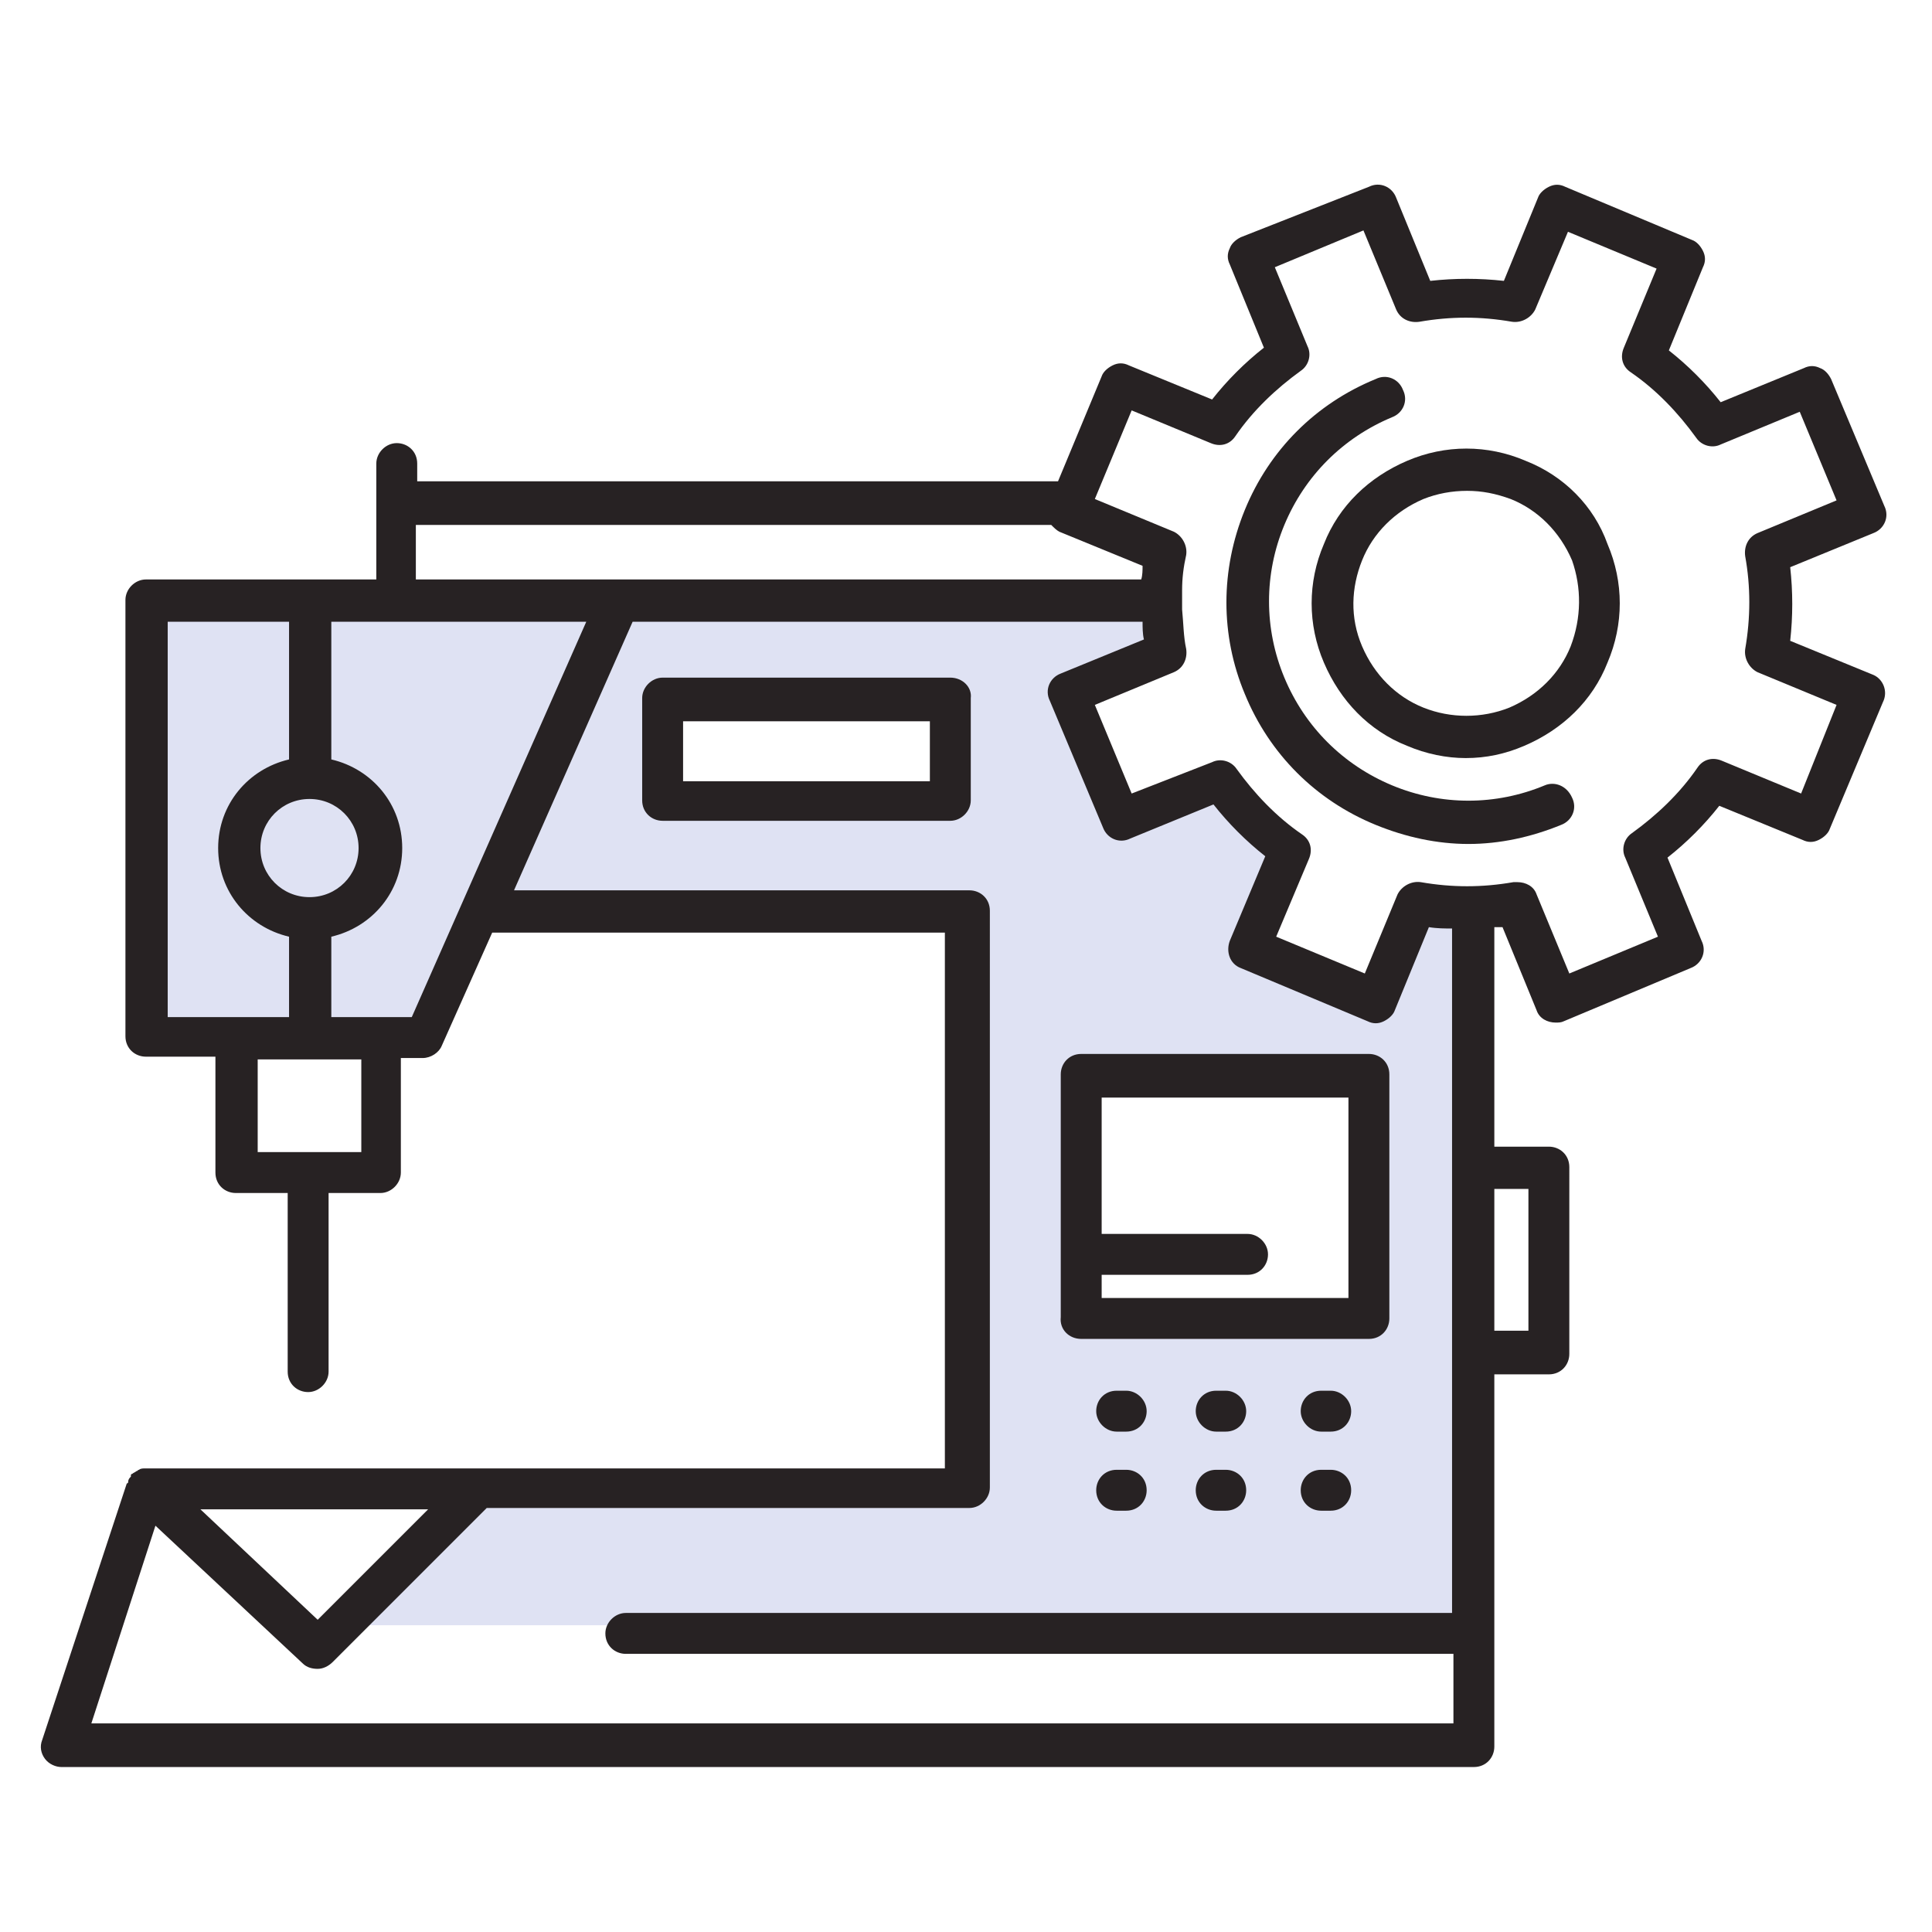
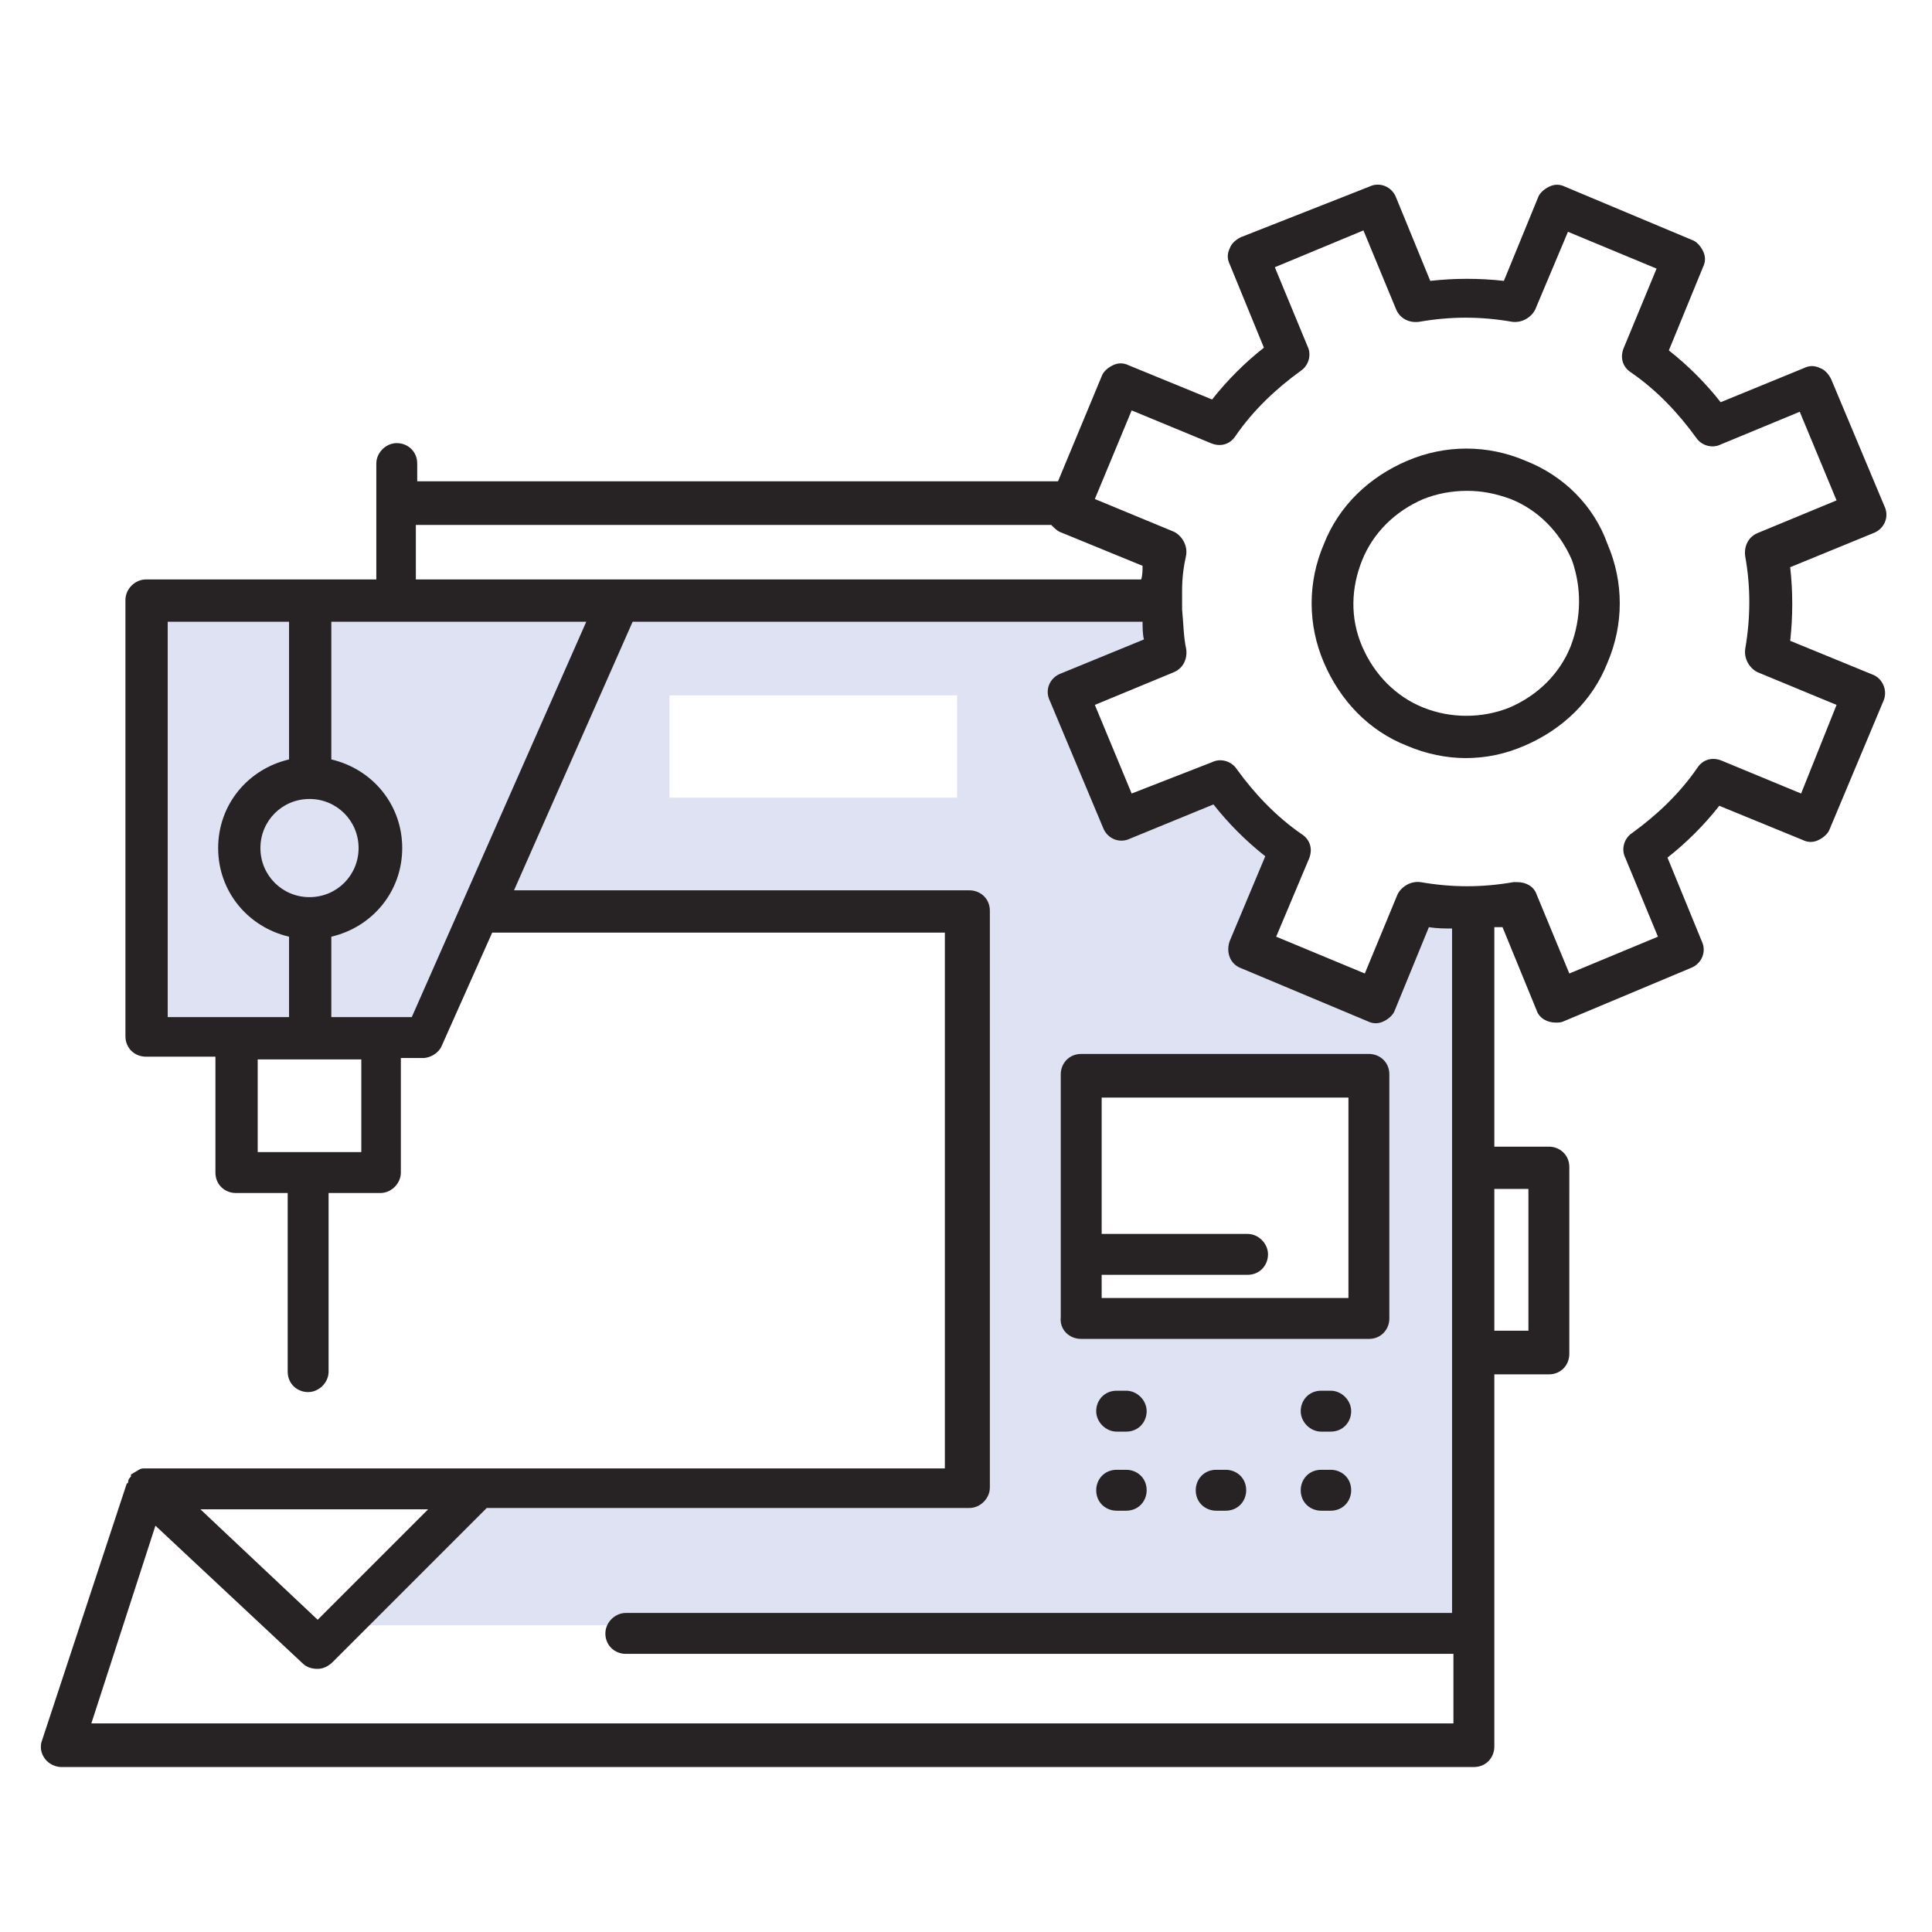
<svg xmlns="http://www.w3.org/2000/svg" version="1.1" id="Calque_1" x="0px" y="0px" viewBox="0 0 141.7 141.7" style="enable-background:new 0 0 141.7 141.7;" xml:space="preserve">
  <style type="text/css">
	.st0{fill:#DFE2F3;}
	.st1{fill:#272223;}
</style>
  <g>
    <g>
      <path class="st0" d="M104.4,66.1l-3,6.9l-9.3-3.9l3-7.2l-5.2-5.2l-7.2,3l-3.9-9.3l7.2-3l-0.1-3.8H11.2v32h20.5l4.6-9.8h35.3v42.9    h-34L27,119.2h79.8V66.1H104.4z M70.2,58.5H49.1V51h21.1V58.5z M100.9,96.4H79.8V78.6h21.1V96.4z" />
    </g>
    <g>
      <path class="st1" d="M82.6,102h-0.7c-0.9,0-1.5,0.7-1.5,1.5s0.7,1.5,1.5,1.5h0.7c0.9,0,1.5-0.7,1.5-1.5S83.4,102,82.6,102z" />
-       <path class="st1" d="M89.9,102h-0.7c-0.9,0-1.5,0.7-1.5,1.5s0.7,1.5,1.5,1.5h0.7c0.9,0,1.5-0.7,1.5-1.5S90.7,102,89.9,102z" />
      <path class="st1" d="M97.6,102h-0.7c-0.9,0-1.5,0.7-1.5,1.5s0.7,1.5,1.5,1.5h0.7c0.9,0,1.5-0.7,1.5-1.5S98.4,102,97.6,102z" />
      <path class="st1" d="M82.6,107.8h-0.7c-0.9,0-1.5,0.7-1.5,1.5c0,0.9,0.7,1.5,1.5,1.5h0.7c0.9,0,1.5-0.7,1.5-1.5    C84.1,108.4,83.4,107.8,82.6,107.8z" />
      <path class="st1" d="M89.9,107.8h-0.7c-0.9,0-1.5,0.7-1.5,1.5c0,0.9,0.7,1.5,1.5,1.5h0.7c0.9,0,1.5-0.7,1.5-1.5    C91.4,108.4,90.7,107.8,89.9,107.8z" />
      <path class="st1" d="M97.6,107.8h-0.7c-0.9,0-1.5,0.7-1.5,1.5c0,0.9,0.7,1.5,1.5,1.5h0.7c0.9,0,1.5-0.7,1.5-1.5    C99.1,108.4,98.4,107.8,97.6,107.8z" />
      <path class="st1" d="M137.4,49.5l-6.1-2.5c0.2-1.8,0.2-3.6,0-5.4l6.1-2.5c0.8-0.3,1.2-1.2,0.8-2l-3.9-9.3    c-0.2-0.4-0.5-0.7-0.8-0.8c-0.4-0.2-0.8-0.2-1.2,0l-6.1,2.5c-1.1-1.4-2.4-2.7-3.8-3.8l2.5-6.1c0.2-0.4,0.2-0.8,0-1.2    c-0.2-0.4-0.5-0.7-0.8-0.8l-9.3-3.9c-0.4-0.2-0.8-0.2-1.2,0c-0.4,0.2-0.7,0.5-0.8,0.8l-2.5,6.1c-1.8-0.2-3.6-0.2-5.4,0l-2.5-6.1    c-0.3-0.8-1.2-1.2-2-0.8L91,17.4c-0.4,0.2-0.7,0.5-0.8,0.8c-0.2,0.4-0.2,0.8,0,1.2l2.5,6.1c-1.4,1.1-2.7,2.4-3.8,3.8l-6.1-2.5    c-0.4-0.2-0.8-0.2-1.2,0c-0.4,0.2-0.7,0.5-0.8,0.8l-3.2,7.7h-47V34c0-0.9-0.7-1.5-1.5-1.5c-0.8,0-1.5,0.7-1.5,1.5v8.5H10.7    c-0.8,0-1.5,0.7-1.5,1.5v32c0,0.9,0.7,1.5,1.5,1.5h5.1V86c0,0.9,0.7,1.5,1.5,1.5h3.8v13.1c0,0.9,0.7,1.5,1.5,1.5    c0.8,0,1.5-0.7,1.5-1.5V87.5h3.8c0.8,0,1.5-0.7,1.5-1.5v-8.4h1.6c0.6,0,1.2-0.4,1.4-0.9l3.7-8.3h33.2v39.3H10.7c0,0,0,0,0,0    c0,0-0.1,0-0.1,0c-0.1,0-0.3,0-0.4,0.1c-0.1,0-0.1,0.1-0.2,0.1c-0.1,0.1-0.2,0.1-0.3,0.2c0,0-0.1,0-0.1,0.1c0,0,0,0,0,0.1    c-0.1,0.1-0.2,0.2-0.2,0.4c0,0,0,0.1-0.1,0.1c0,0,0,0,0,0l-6.2,18.8c-0.2,0.5-0.1,1,0.2,1.4s0.8,0.6,1.2,0.6h103.6    c0.9,0,1.5-0.7,1.5-1.5v-27.3h4c0.9,0,1.5-0.7,1.5-1.5V85.6c0-0.9-0.7-1.5-1.5-1.5h-4V68c0.2,0,0.4,0,0.6,0l2.5,6.1    c0.2,0.6,0.8,0.9,1.4,0.9c0.2,0,0.4,0,0.6-0.1l9.3-3.9c0.8-0.3,1.2-1.2,0.8-2l-2.5-6.1c1.4-1.1,2.7-2.4,3.8-3.8l6.1,2.5    c0.4,0.2,0.8,0.2,1.2,0c0.4-0.2,0.7-0.5,0.8-0.8l3.9-9.3C138.5,50.7,138.1,49.8,137.4,49.5z M30.5,38.5h46.6    c0.2,0.2,0.4,0.4,0.6,0.5l6.1,2.5c0,0.3,0,0.7-0.1,1H30.5V38.5z M22.7,65.8c-2,0-3.6-1.6-3.6-3.6s1.6-3.6,3.6-3.6s3.6,1.6,3.6,3.6    S24.7,65.8,22.7,65.8z M12.3,45.6h8.9v10.1c-3,0.7-5.2,3.3-5.2,6.5s2.2,5.8,5.2,6.5v5.9h-8.9V45.6z M26.5,84.5h-7.6v-6.8h7.6V84.5    z M30.2,74.6h-5.9v-5.9c3-0.7,5.2-3.3,5.2-6.5s-2.2-5.8-5.2-6.5V45.6H43L30.2,74.6z M31.4,110.7l-8.1,8.1l-8.6-8.1H31.4z     M6.7,126.4l4.7-14.5l10.8,10.1c0.3,0.3,0.7,0.4,1.1,0.4c0.4,0,0.8-0.2,1.1-0.5l11.3-11.3h35.4c0.8,0,1.5-0.7,1.5-1.5V66.8    c0-0.9-0.7-1.5-1.5-1.5H37.7l8.7-19.7h37.4c0,0.4,0,0.9,0.1,1.3l-6.1,2.5c-0.8,0.3-1.2,1.2-0.8,2l3.9,9.3c0.3,0.8,1.2,1.2,2,0.8    l6.1-2.5c1.1,1.4,2.4,2.7,3.8,3.8L90.2,69c-0.3,0.8,0,1.7,0.8,2l9.3,3.9c0.4,0.2,0.8,0.2,1.2,0c0.4-0.2,0.7-0.5,0.8-0.8l2.5-6.1    c0.6,0.1,1.2,0.1,1.7,0.1v50.2H45.9c-0.8,0-1.5,0.7-1.5,1.5c0,0.9,0.7,1.5,1.5,1.5h60.7v5.1H6.7z M112.1,87.2v10.4h-2.5V87.2    H112.1z M132.1,58.2l-5.8-2.4c-0.7-0.3-1.4-0.1-1.8,0.5c-1.3,1.9-3,3.5-4.8,4.8c-0.6,0.4-0.8,1.2-0.5,1.8l2.4,5.8l-6.5,2.7    l-2.4-5.8c-0.2-0.6-0.8-0.9-1.4-0.9c-0.1,0-0.2,0-0.3,0c-2.3,0.4-4.5,0.4-6.8,0c-0.7-0.1-1.4,0.3-1.7,0.9l-2.4,5.8l-6.5-2.7L96,63    c0.3-0.7,0.1-1.4-0.5-1.8c-1.9-1.3-3.5-3-4.8-4.8c-0.4-0.6-1.2-0.8-1.8-0.5L83,58.2l-2.7-6.5l5.8-2.4c0.7-0.3,1-1,0.9-1.7    c-0.2-0.9-0.2-1.9-0.3-2.9c0-0.4,0-1.1,0-1.4c0-0.9,0.1-1.7,0.3-2.6c0.1-0.7-0.3-1.4-0.9-1.7l-5.8-2.4l2.7-6.5l5.8,2.4    c0.7,0.3,1.4,0.1,1.8-0.5c1.3-1.9,3-3.5,4.8-4.8c0.6-0.4,0.8-1.2,0.5-1.8l-2.4-5.8l6.5-2.7l2.4,5.8c0.3,0.7,1,1,1.7,0.9    c2.3-0.4,4.5-0.4,6.8,0c0.7,0.1,1.4-0.3,1.7-0.9L115,17l6.5,2.7l-2.4,5.8c-0.3,0.7-0.1,1.4,0.5,1.8c1.9,1.3,3.5,3,4.8,4.8    c0.4,0.6,1.2,0.8,1.8,0.5l5.8-2.4l2.7,6.5l-5.8,2.4c-0.7,0.3-1,1-0.9,1.7c0.4,2.2,0.4,4.5,0,6.8c-0.1,0.7,0.3,1.4,0.9,1.7l5.8,2.4    L132.1,58.2z" />
      <path class="st1" d="M111.9,33.8c-2.8-1.2-5.9-1.2-8.7,0c-2.8,1.2-5,3.3-6.1,6.1c-1.2,2.8-1.2,5.9,0,8.7c1.2,2.8,3.3,5,6.1,6.1    c1.4,0.6,2.9,0.9,4.3,0.9c1.5,0,2.9-0.3,4.3-0.9c2.8-1.2,5-3.3,6.1-6.1c1.2-2.8,1.2-5.9,0-8.7C116.9,37.1,114.7,34.9,111.9,33.8z     M115.2,47.4c-0.8,2-2.4,3.6-4.5,4.5c-2,0.8-4.3,0.8-6.3,0c-2-0.8-3.6-2.4-4.5-4.5s-0.8-4.3,0-6.3c0.8-2,2.4-3.6,4.5-4.5    c1-0.4,2.1-0.6,3.2-0.6c1.1,0,2.1,0.2,3.2,0.6c2,0.8,3.6,2.4,4.5,4.5C116,43.1,116,45.3,115.2,47.4z" />
-       <path class="st1" d="M113.3,57.6c-3.6,1.5-7.6,1.5-11.2,0c-3.6-1.5-6.4-4.3-7.9-7.9s-1.5-7.6,0-11.2c1.5-3.6,4.3-6.4,7.9-7.9    c0.8-0.3,1.2-1.2,0.8-2c-0.3-0.8-1.2-1.2-2-0.8c-4.4,1.8-7.8,5.2-9.6,9.6c-1.8,4.4-1.8,9.2,0,13.5c1.8,4.4,5.2,7.8,9.6,9.6    c2.2,0.9,4.5,1.4,6.8,1.4c2.3,0,4.6-0.5,6.8-1.4c0.8-0.3,1.2-1.2,0.8-2C114.9,57.6,114,57.3,113.3,57.6z" />
      <path class="st1" d="M79.3,98.2h21.1c0.9,0,1.5-0.7,1.5-1.5V78.8c0-0.9-0.7-1.5-1.5-1.5H79.3c-0.9,0-1.5,0.7-1.5,1.5v17.8    C77.7,97.5,78.4,98.2,79.3,98.2z M98.9,80.4v14.8H80.8v-1.7h10.7c0.9,0,1.5-0.7,1.5-1.5s-0.7-1.5-1.5-1.5H80.8v-10H98.9z" />
-       <path class="st1" d="M69.7,49.7H48.6c-0.8,0-1.5,0.7-1.5,1.5v7.5c0,0.9,0.7,1.5,1.5,1.5h21.1c0.8,0,1.5-0.7,1.5-1.5v-7.5    C71.3,50.4,70.6,49.7,69.7,49.7z M68.2,57.3H50.1v-4.4h18.1V57.3z" />
    </g>
  </g>
</svg>